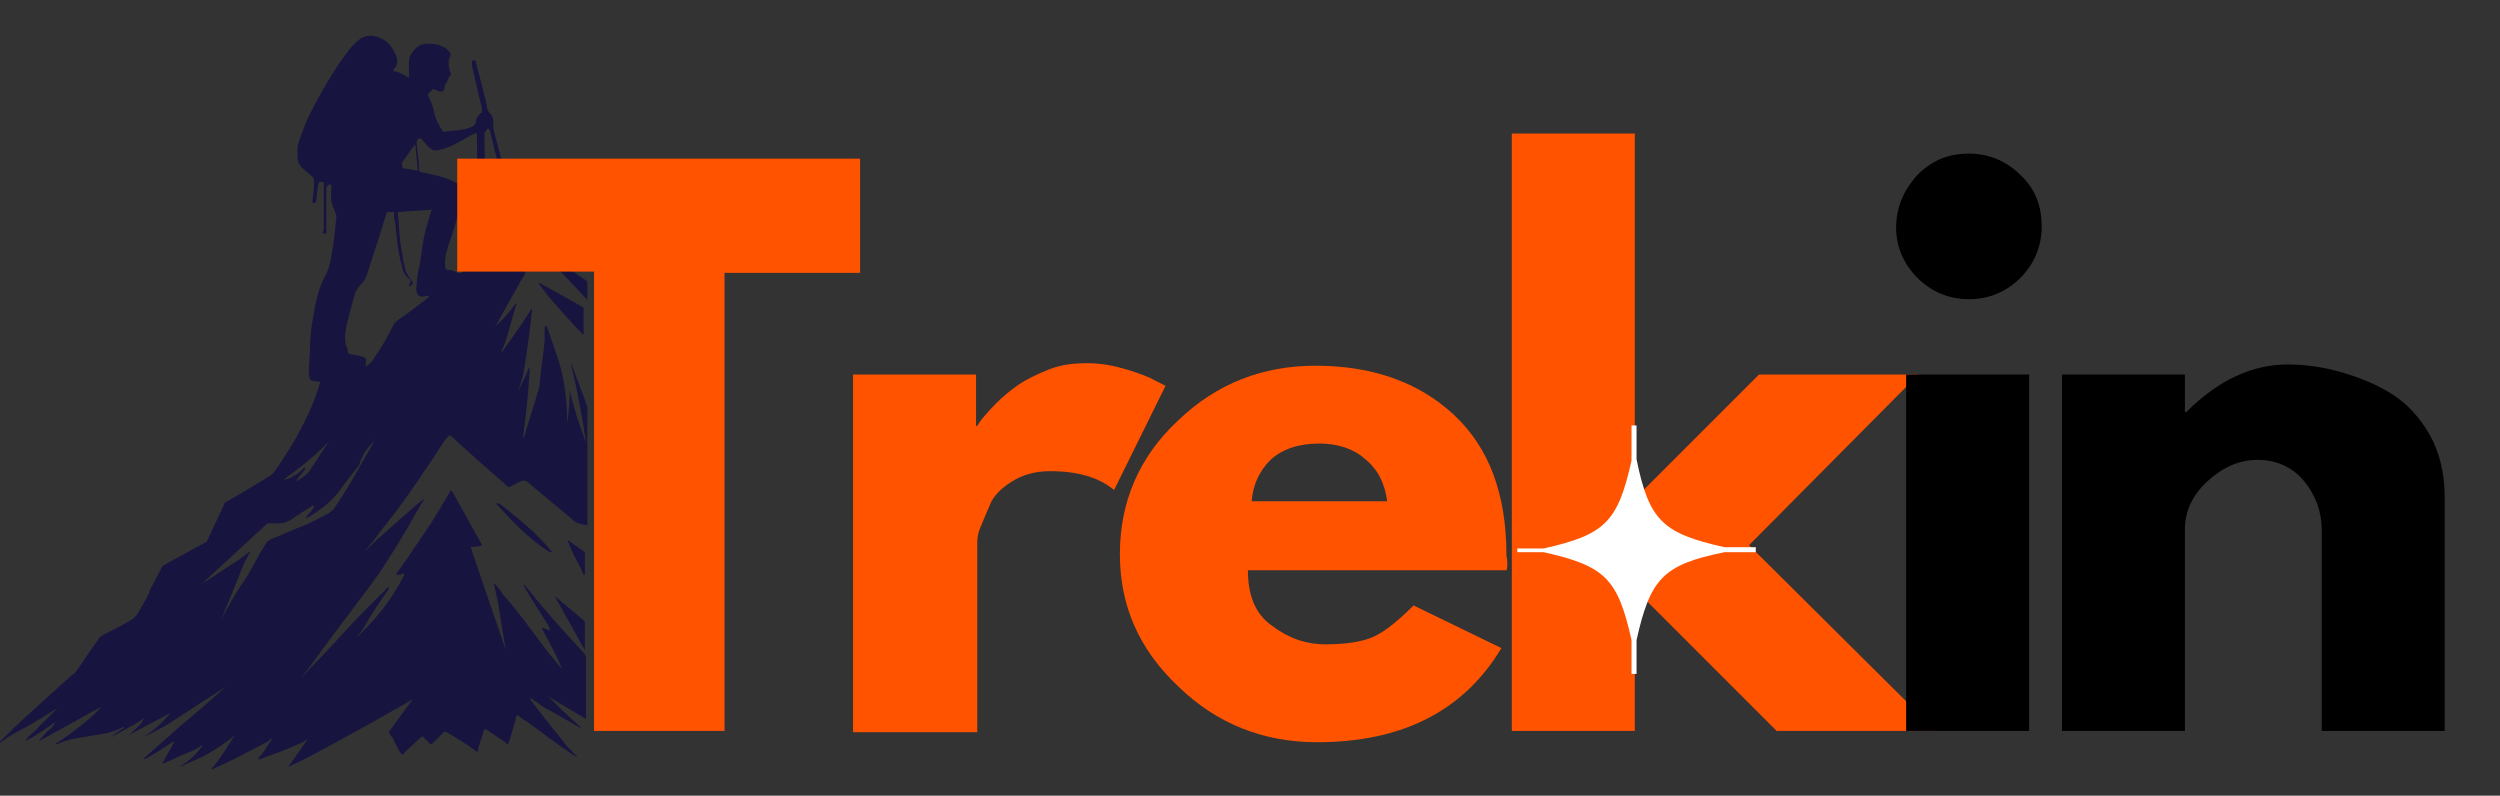
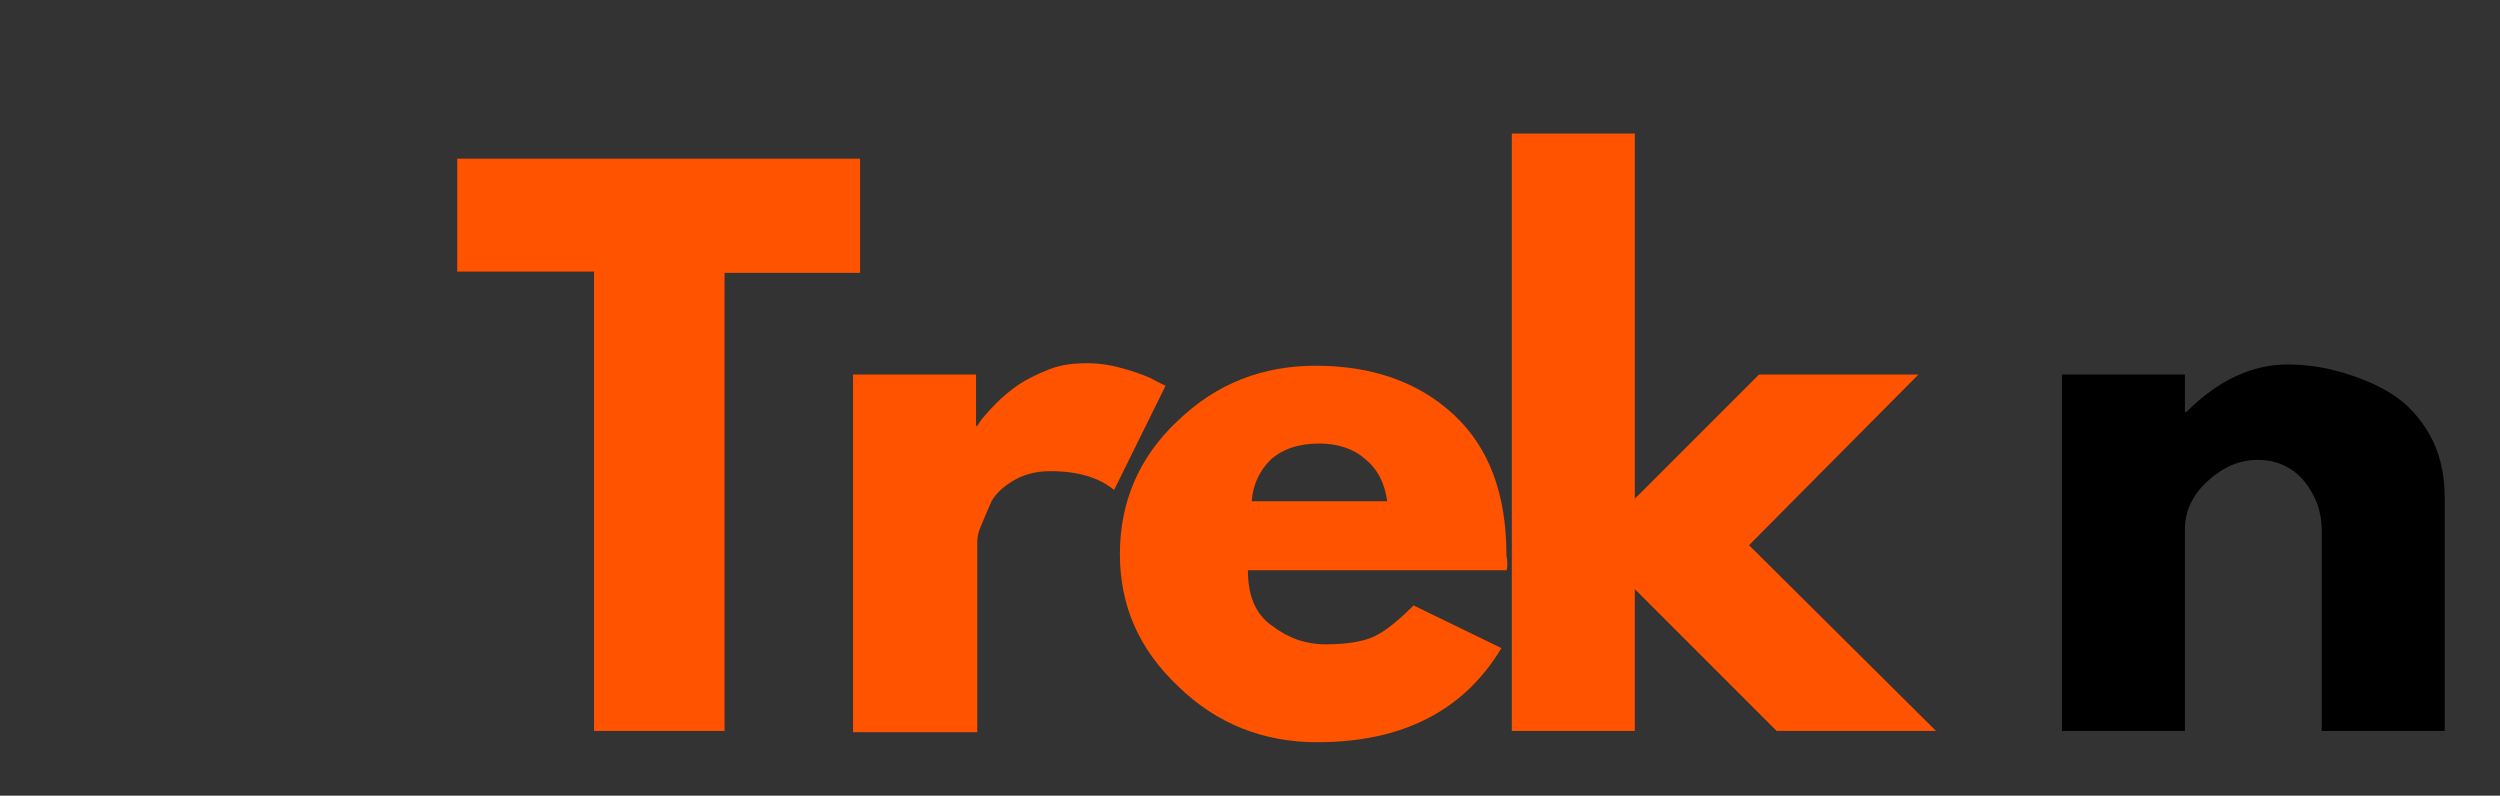
<svg xmlns="http://www.w3.org/2000/svg" xmlns:xlink="http://www.w3.org/1999/xlink" version="1.1" id="Layer_1" x="0px" y="0px" viewBox="0 0 199.2 63.4" style="enable-background:new 0 0 199.2 63.4;" xml:space="preserve">
  <rect x="0" y="0" width="199.2" height="63.4" fill="#333333" stroke="none" />
  <style type="text/css">
	.st0{clip-path:url(#SVGID_2_);}
	.st1{fill:#171440;}
	.st2{fill:#FF5300;}
	.st3{clip-path:url(#SVGID_4_);}
	.st4{fill:#FFFFFF;}
</style>
  <g>
    <defs>
-       <rect id="SVGID_1_" y="2.4" width="46.8" height="59" />
-     </defs>
+       </defs>
    <clipPath id="SVGID_2_">
      <use xlink:href="#SVGID_1_" style="overflow:visible;" />
    </clipPath>
    <g class="st0">
      <path class="st1" d="M41.8,18.3c-0.2-0.2-0.4-0.5-0.5-0.8c-0.4-1.4-1.1-3.7-1.9-6.9c-0.1-0.3-0.1-0.6-0.1-0.9    c0-0.3-0.1-0.5-0.2-0.6c-0.2-0.2-0.3-0.4-0.3-0.7c-0.3-1.2-0.6-2.4-0.9-3.5c0-0.1-0.1-0.1-0.1-0.1c-0.1,0-0.2,0-0.2,0.1    c0,0.1,0,0.2,0,0.3c0.3,1.2,0.5,2.3,0.8,3.4c0,0.1,0,0.2,0,0.3c0,0.1,0,0.1-0.1,0.1c-0.2,0.2-0.4,0.5-0.4,0.8    c-0.2,0.6-2,0.6-2.5,0.7c0,0-0.1,0-0.1,0c-0.4-0.6-0.6-1.1-0.7-1.5c-0.1-0.6-0.3-1-0.5-1.4c0,0,0-0.1,0-0.1    c0.1-0.1,0.3-0.3,0.4-0.4c0,0,0.1,0,0.1,0c0.2,0.1,0.7,0.4,0.8,0c0.1-0.4,0-0.4,0.2-0.5c0,0,0.1-0.3,0.2-0.5c0,0,0.1-0.1,0.1-0.1    c0,0,0.1-0.1,0-0.2c-0.2-0.5-0.2-1,0-1.4c0,0,0-0.1,0-0.1c-0.3-0.7-1.4-0.9-2.1-0.8c-0.5,0.1-0.8,0.4-1.1,0.9    c-0.2,0.5-0.1,1-0.1,1.6c0,0.2-0.1,0.2-0.2,0.1c-0.2-0.1-0.6-0.4-0.9-0.4c-0.2,0-0.2-0.1-0.1-0.2c0.6-0.6,0-1.5-0.4-2    c-0.6-0.6-1.6-0.9-2.3-0.4c-0.7,0.5-1.2,1.3-1.7,2c-1,1.5-1.9,3.1-2.6,4.6c-0.2,0.5-0.4,1.1-0.6,1.6c-0.1,0.3-0.1,0.6-0.1,1    c0,0.1,0,0.2,0,0.3c0,0.1,0.1,0.3,0.1,0.4c0,0,0.2,0.3,0.2,0.3c0.3,0.3,0.6,0.5,0.9,0.8c0,0,0.1,0.1,0.1,0.1    c0.1,0.3-0.1,1.8-0.1,1.8s0,0.2,0.1,0.2c0.1,0,0.2-0.1,0.2-0.2c0-0.2,0.1-1.2,0.2-1.4c0-0.1,0-0.1,0.1-0.1c0.1,0,0.2,0,0.2,0    c0.1,0,0.1,0.1,0.1,0.2c0,1.2,0,2.4,0,3.5c0,0.1,0,0.2-0.1,0.3c0,0,0,0.1,0,0.1l0.2,0c0,0,0.1,0,0.1,0c0-0.1,0-0.1,0-0.1    c0-1.1,0-2.3,0-3.5c0-0.1,0.1-0.2,0.2-0.3l0.1,0c0.1,0,0.1,0,0.1,0.1c0,0.5-0.1,1.1,0.1,1.6c0.1,0.3,0.3,0.6,0.3,0.9    c-0.1,1-0.2,2.1-0.4,3.1c-0.1,0.6-0.2,1-0.4,1.4c-0.5,0.9-0.8,1.9-1,3.2c-0.2,1-0.3,1.9-0.3,2.7c0,0.6-0.1,1.4-0.1,1.9    c0,0.1,0,0.3,0.1,0.6c0,0,0,0.1,0.1,0.1c0.2,0.1,0.4,0.1,0.6,0.1c0,0,0.1,0,0.1,0.1c-0.4,1.4-1,2.7-1.7,4c-0.6,1.1-1.2,2-1.6,2.6    c-0.3,0.5-0.6,0.8-1,1c-1,0.6-2.1,1.3-3.2,1.9c0,0-0.1,0-0.1,0.1c-0.4,0.9-0.9,1.9-1.4,3c0,0.1-0.1,0.1-0.1,0.1    c-1.1,0.6-2.2,1.2-3.3,1.8c-0.1,0.1-0.2,0.1-0.2,0.2c-0.3,0.6-0.7,1.3-1,1.9C12,47.1,11.5,48,10.9,49c-0.1,0.1-0.2,0.2-0.3,0.3    c-0.8,0.5-1.6,0.9-2.4,1.3C8,50.7,7.9,50.8,7.8,51c-0.6,0.8-1.1,1.6-1.6,2.3c-0.1,0.2-0.3,0.4-0.6,0.6c-1.1,1-2.1,1.9-3.2,2.9    c-0.9,0.8-1.6,1.5-2.4,2.3c0,0,0,0,0,0.1l0,0c0,0,0,0,0,0c0.4-0.3,0.8-0.6,1.2-0.8c1.2-0.6,2.3-1.3,3.4-2c0,0,0,0,0,0c0,0,0,0,0,0    c0,0,0,0,0,0c-0.5,0.5-1,1-1.5,1.5c-0.3,0.4-0.7,0.6-1,1c-0.1,0.1-0.1,0.1,0,0.1c0.8-0.4,1.5-0.9,2.2-1.4c0.1-0.1,0.1,0,0.1,0    c-0.1,0.1-0.2,0.3-0.3,0.4c-0.4,0.3-0.6,0.6-0.9,0.9c-0.1,0.1-0.1,0.1,0,0.1l4.9-2.7c0,0,0,0,0,0c-0.9,1-2,1.8-3.1,2.6    c-0.2,0.1-0.3,0.2-0.5,0.3c-0.1,0.1-0.1,0.1,0,0.1C5,59.1,5.3,59,5.7,58.9c1-0.2,1.9-0.3,2.9-0.5c0.3-0.1,0.7-0.2,1.3-0.5    c0.1,0,0.1,0,0,0c0,0.1-0.1,0.2-0.2,0.2c-0.3,0.2-0.6,0.4-0.9,0.7c0,0,0,0,0,0c0,0,0,0,0,0c0.4-0.3,0.9-0.5,1.4-0.8    c0.4-0.2,0.9-0.5,1.3-0.8c0.1,0,0.1,0,0,0c-0.1,0.2-0.2,0.4-0.4,0.6c-0.2,0.2-0.5,0.5-0.9,0.8v0l0,0c0,0,0,0,0,0l3.4-1.8    c0.1,0,0.1,0,0,0c-0.7,0.8-1.5,1.6-2.5,2.1v0l0,0c0,0,0,0,0,0c1-0.5,1.8-0.9,2.3-1.2c1.5-1,3.1-2,4.6-3c0,0,0,0,0,0s0,0,0,0    c-1.2,1.1-2.5,2.2-3.8,3.3c-0.9,0.8-1.7,1.5-2.6,2.3c-0.1,0-0.1,0.1-0.1,0.2c0,0,0,0,0,0c0.8-0.4,1.5-0.9,2.3-1.4c0,0,0.1,0,0.1,0    l0,0c0,0,0,0,0,0L13,60.7c-0.1,0.1-0.1,0.2,0.1,0.1c0.7-0.3,1.5-0.7,2.3-1c0.2-0.1,0.4-0.2,0.5-0.3c0.3-0.2,0.3-0.1,0.1,0.1    c-0.3,0.4-0.7,0.8-1.1,1.1c-0.2,0.1-0.4,0.3-0.6,0.4v0l0,0c0,0,0,0,0.1,0c0.7-0.4,1.4-0.6,2.1-1c0.9-0.5,1.6-1,2.2-1.5    c0,0,0,0,0,0c-0.6,0.9-1.1,1.8-1.8,2.6c-0.1,0.1,0,0.1,0,0.1c1.6-0.7,3.1-1.5,4.4-2.2c0.1,0,0.2-0.1,0.2-0.2    c0.2-0.1,0.2-0.1,0.1,0.1c-0.2,0.3-0.4,0.6-0.6,0.9c-0.1,0.2-0.3,0.3-0.4,0.5c-0.1,0.1,0,0.1,0.1,0.1c1.1-0.4,2.2-0.8,3.3-1.3    c0.2-0.1,0.3-0.2,0.5-0.3c0.1,0,0.1,0,0,0c-0.3,0.5-0.7,1-1.1,1.6c-0.1,0.1-0.2,0.3-0.3,0.4c-0.2,0.2-0.1,0.2,0.1,0.1    c1.1-0.5,2.2-1.1,3.3-1.7c2-1.1,4-2.2,5.9-3.3c0.2-0.1,0.3-0.2,0.5-0.3c0.1,0,0.1,0,0,0l-1.9,2.6c0,0,0,0.1,0,0.1    c0.1,0.2,0.2,0.3,0.3,0.4c0.2,0.5,0.4,0.9,0.7,1.3c0,0,0,0,0.1,0c0.1,0,0.1-0.1,0.2-0.2c0,0,0-0.1,0.1-0.1l1.2-1.1    c0,0,0.1,0,0.1,0l0.6,0.6c0,0,0.1,0,0.1,0l1-1c0,0,0.1,0,0.1,0c0.9,0.5,1.7,1,2.5,1.6c0,0,0.1,0,0.1-0.1s0-0.1,0-0.2    c0.2-0.5,0.3-1,0.5-1.5c0,0,0,0,0.1,0l1.5,1c0,0,0.1,0,0.1,0.1c0,0,0,0,0.1,0.1c0.1,0,0.1,0,0.1,0c0-0.1,0-0.2,0.1-0.3    c0.2-0.6,0.3-1.1,0.5-1.7c0-0.1,0-0.2,0.1-0.3c0,0,0,0,0.1,0c0.2,0.2,0.5,0.4,0.7,0.5c1.2,0.9,2.4,1.8,3.6,2.6    c0.5,0.3,0.5,0.3,0.1-0.1c-0.3-0.3-0.6-0.6-0.8-0.9c-0.8-1-1.7-2.1-2.6-3.3c-0.1-0.2-0.1-0.2,0.1-0.1c0.5,0.3,0.9,0.7,1.4,0.9    c0.7,0.4,1.4,0.8,2.1,1.2c0.5,0.3,0.5,0.2,0.1-0.1c-0.8-0.7-1.5-1.4-2.3-2.2c-0.1-0.1-0.1-0.1,0,0l3,1.8v-4.8    c0-0.2-0.1-0.4-0.2-0.5c-1.6-1.7-3.2-3.5-4.7-5.4c0,0-0.1,0-0.1,0h0c0,0,0,0,0,0c0.6,1.1,1.3,2.1,1.9,3.1c0.1,0.2,0.2,0.3,0.2,0.5    c0,0.1,0,0.1-0.1,0L43.2,50c0,0,0,0,0,0l0,0c0,0,0,0,0,0.1c0.5,1,1.1,2,1.5,3c0.1,0.2,0.1,0.2-0.1,0c-0.5-0.6-1-1.2-1.5-1.9    c-0.7-0.9-1.9-2.6-3-3.8c-0.2-0.3-0.4-0.6-0.6-0.8c-0.2-0.2-0.2-0.2-0.1,0.1c0.1,0.4,0.2,0.9,0.3,1.4c0.2,1.3,0.4,2.5,0.6,3.7    c0,0,0,0,0,0l0,0c0,0,0,0,0,0l-2.8-8.2c0,0,0,0,0,0l0.8-0.1c0,0,0.1-0.1,0.1-0.1L36,39.1c0,0-0.1,0-0.1,0    c-0.7,1.2-1.4,2.4-2.1,3.4c-0.7,1-1.4,2.1-2.2,3.2c-0.1,0.1,0,0.1,0.1,0.1c0.1,0,0.3,0,0.4-0.1c0.1,0,0.1,0,0.1,0.1    c0,0.1-0.1,0.2-0.2,0.4c-0.9,1.7-2.1,3.2-3.6,4.6c0,0,0,0,0,0c0,0,0,0,0,0c0.2-0.3,0.5-0.6,0.6-0.8c0.6-1.1,1.3-2.1,2-3.1    c0-0.1,0-0.1,0-0.1c0,0-0.1,0-0.1,0c-1.2,1.2-2.5,2.5-3.7,3.8C26.9,51,25.8,52.1,24,54c0,0,0,0,0,0l0,0v0c0.2-0.3,0.5-0.6,0.7-0.9    c1.3-1.8,2.9-3.9,4.7-6.3c1.2-1.6,2.5-3.7,3.9-6.2c0.1-0.2,0.3-0.5,0.5-0.8v0l0,0c0,0,0,0-0.1,0c-1.1,0.9-2.2,1.9-3.2,2.8    c-0.5,0.4-1,0.9-1.5,1.4c0,0,0,0,0,0s0,0,0,0c0.5-0.6,1-1.2,1.5-1.9c1.7-2.1,3.3-4.5,5-7.1c0.1-0.1,0.2-0.2,0.3-0.3    c0,0,0.1,0,0.1,0c1.5,1.4,3.1,2.8,4.6,4.1c0,0,0.1,0,0.1,0l1-0.5c0.1,0,0.2,0,0.3,0c1.2,1,2.4,2,3.6,3c0.1,0.1,0.2,0.2,0.4,0.3    c0.1,0.1,0.5,0.2,1.1,0.3v-8.4c0-0.5-0.1-0.8-0.2-1c-0.2-0.8-0.7-1.9-1.3-3.6c0,0,0,0,0,0l0,0c0,0,0,0,0,0.1    c0.5,2.1,0.9,4.2,1.2,6.3c0,0.1,0,0.1,0,0c-0.5-1.4-1-2.8-1.3-4.2c0,0,0,0,0,0c0,0,0,0,0,0c0,0,0,0,0,0c0,0.9-0.1,1.8-0.2,2.7    c0,0,0,0,0,0c0,0,0,0,0,0c0-1.8-0.2-3.5-0.7-5.1c-0.3-0.9-0.6-1.8-0.9-2.6c0,0,0-0.1-0.1-0.1c0,0-0.1,0-0.1,0c0,0.4,0,0.8,0,1.1    c-0.1,1.2-0.3,2.3-0.4,3.4c0,0.3-0.1,0.6-0.2,0.9c-0.3,1.1-0.7,2.2-1,3.3c-0.1,0.3-0.1,0.3-0.1,0c0.2-1.6,0.4-3.3,0.5-5.1    c0-0.1,0-0.1,0-0.2c0-0.1-0.1-0.1-0.1,0c-0.2,0.6-0.5,1.1-0.8,1.7c0,0.1-0.1,0.1,0,0c0.1-0.4,0.3-0.8,0.4-1.3    c0.3-1.7,0.5-3.4,0.7-5.1c0-0.1,0-0.1-0.1,0c-0.7,1.1-1.4,2.1-2.2,3.2c-0.1,0.2-0.2,0.2-0.1,0c0.5-1.1,0.7-2.3,1.1-3.5    c0.1-0.3,0.1-0.3-0.1-0.1c-0.1,0.1-0.2,0.3-0.3,0.4c-0.4,0.5-0.8,0.9-1.2,1.3c-0.1,0.2-0.1,0.1,0,0c0.6-1.2,1.4-2.5,2.1-3.8    c0.2-0.2,0.3-0.5,0.3-0.8c0-0.9-0.1-1.8-0.2-2.7c0,0,0-0.1,0.1,0c0.4,0.4,0.7,0.8,1.1,1.1c1.8,1.8,3.2,3.4,4.4,4.6c0,0,0,0,0.1,0    v-1.6C45,21.3,43.4,19.8,41.8,18.3z M32,13l1-1.4c0,0,0.1,0,0.1,0l0.2,2c0,0,0,0,0,0l-1.2-0.2c0,0,0,0,0,0L32,13    C31.9,13,31.9,13,32,13z M22.6,38.2c1.3-0.9,2.5-1.9,3.6-3c0.1-0.1,0.2-0.1,0,0c-0.5,0.7-0.9,1.4-1.4,2.1c-0.2,0.4-0.6,0.7-1.1,1    c0,0,0,0-0.1,0c0,0,0,0,0,0c0,0,0,0,0,0c0.2-0.3,0.5-0.6,0.7-0.9c0,0,0-0.1,0-0.1s0-0.1-0.1,0c-0.2,0.2-0.5,0.5-0.8,0.6    C23.2,38.1,22.9,38.2,22.6,38.2C22.5,38.3,22.5,38.3,22.6,38.2z M29.8,35.2c-1,1.7-2,3.6-3.1,5.2c-0.1,0.2-0.3,0.3-0.5,0.5    c-0.8,0.4-1.5,0.8-2.3,1.1c-0.8,0.3-1.6,0.7-2.4,1c-0.1,0.1-0.3,0.2-0.3,0.3c-0.6,0.9-1.1,2-1.7,2.9c-0.7,1-1.3,2.1-1.9,3.2    c-0.1,0.2-0.1,0.2,0,0c0.6-1.4,1.2-2.9,1.8-4.4c0.1-0.3,0.3-0.5,0.4-0.8c0.2-0.3,0.2-0.4-0.1-0.1c-0.6,0.5-1.3,0.9-1.9,1.3    c-0.6,0.4-1.2,0.8-1.7,1.1c-0.1,0.1-0.1,0,0,0l5.1-4.7c0,0,0.1-0.1,0.2-0.1c0.6,0,1.2,0.1,1.8-0.3c0.6-0.4,1.2-0.8,1.7-1.1    c0.1-0.1,0.1,0,0.1,0.1c-0.1,0.3-0.4,0.5-0.6,0.8c0,0,0,0.1,0,0.1c0,0,0,0,0,0c1.1-0.6,2.1-1.4,2.8-2.4c0.5-0.7,1-1.3,1.4-1.8    C28.8,36.4,29.2,35.7,29.8,35.2C29.9,34.9,30,34.9,29.8,35.2z M34.4,16.7c-0.4,1.2-0.7,2.3-0.8,3.4c-0.1,0.4-0.1,0.8-0.2,1.2    c-0.1,0.4-0.2,0.9-0.2,1.4c-0.1,0.5,0,1.1,0.7,0.9c0.3-0.1,0.4,0,0.1,0.2c-0.8,0.6-1.5,1.2-2.3,1.7c-0.1,0.1-0.2,0.2-0.3,0.3    c-0.5,1-1,1.9-1.7,2.9c-0.1,0.2-0.4,0.4-0.6,0.5c0,0-0.1,0,0,0c0.1-0.4,0.2-0.7-0.3-0.8c-0.3-0.1-0.6-0.1-0.9-0.2    c-0.1,0-0.2-0.1-0.2-0.3c0,0,0-0.1,0-0.1c-0.2-0.3-0.2-0.7-0.2-1.1c0.1-0.9,0.4-1.9,0.7-3c0.1-0.5,0.4-0.9,0.7-1.2    c0.1-0.1,0.2-0.3,0.3-0.5c0.6-1.8,1.1-3.4,1.6-5c0-0.1,0.1-0.1,0.1-0.1l0.4,0c0.1,0,0.1,0,0.1,0.1c0,0.3,0,0.5,0.1,0.8    c0.1,1.1,0.2,2.2,0.5,3.3c0.1,0.6,0.3,0.9,0.7,1.2c0,0,0,0.1,0,0.2c0,0-0.1,0.1-0.1,0.2c0,0.1,0.1,0.1,0.1,0.1l0.2-0.2    c0,0,0-0.1,0-0.1c-0.2-0.3-0.5-0.6-0.6-1c-0.2-0.8-0.3-1.5-0.4-2.2c-0.1-0.7-0.1-1.5-0.2-2.3c0-0.1,0-0.1,0.1-0.1    C32.6,16.8,33.5,16.8,34.4,16.7C34.4,16.6,34.5,16.7,34.4,16.7z M38.2,20.5c-0.5,0.5-0.9,0.9-1.4,1.2c-0.1,0.1-0.2,0.1-0.4,0    c-0.2-0.1-0.5-0.2-0.8-0.2c0,0-0.1-0.1-0.1-0.1c-0.1-0.6,0-1.1,0.1-1.4c0.2-0.7,0.5-1.5,0.7-2.2c0.1-0.3,0.2-0.9,0.4-1.3    c0.1-0.3,0.2-0.5,0.2-0.7c0-0.5,0-1-0.5-1.2c-0.8-0.5-2-0.7-2.9-0.9c0,0-0.1,0-0.1-0.1c0-0.6-0.1-1.3-0.2-2.1c0-0.1,0-0.3,0.1-0.4    c0.1-0.1,0.2-0.1,0.3,0c0.3,0.3,0.5,0.7,1,0.9c0,0,0.1,0,0.1,0c0.7-0.1,1.4-0.4,1.9-0.7c0.4-0.2,0.8-0.5,1.3-0.7    c0,0,0.1,0,0.1,0.1l0.1,9.5C38.3,20.3,38.3,20.4,38.2,20.5z M40.9,17.9L38.8,20c-0.1,0.1-0.1,0-0.1-0.1l-0.1-9.2c0,0,0,0,0-0.1    l0.2-0.3c0-0.1,0.1,0,0.2,0L40.9,17.9C41,17.9,40.9,17.9,40.9,17.9z M46.5,24.5l0,0.1v2.1c-0.8-0.8-1.5-1.6-2.2-2.4    c-0.5-0.5-0.9-1.1-1.3-1.6c-0.1-0.1-0.1-0.2,0.1-0.1L46.5,24.5C46.5,24.4,46.5,24.4,46.5,24.5z M44,44C44,44,44,44.1,44,44L44,44    L44,44c-0.2,0-0.4-0.1-0.5-0.2c-1.5-1-2.7-2.3-3.9-3.6c-0.1-0.1-0.1-0.1,0.1-0.1c0.1,0,0.1,0.1,0.2,0.1C41.4,41.4,42.8,42.5,44,44    z M45.2,43l1.4,1v1.8c-0.1,0-0.1,0-0.2-0.2c0-0.1-0.1-0.2-0.1-0.3C45.9,44.6,45.5,43.8,45.2,43C45.1,43,45.1,43,45.2,43z     M44.2,47.5l2.4,2v2.3L44.2,47.5C44.1,47.4,44.1,47.4,44.2,47.5z" />
    </g>
  </g>
  <g>
    <g transform="translate(59.632, 51.641)">
      <g>
        <path class="st2" d="M-23.2-29.9v-9.1H8.9v9.1H-1.9V6.6h-10.4v-36.6H-23.2z" />
      </g>
    </g>
  </g>
  <g>
    <g transform="translate(81.17, 51.641)">
      <g>
        <path class="st2" d="M-13.2,6.6v-28.4h9.8v4.1h0.1c0.1-0.2,0.2-0.3,0.4-0.6c0.2-0.2,0.5-0.6,1.1-1.2c0.6-0.6,1.1-1,1.8-1.5     c0.6-0.4,1.4-0.8,2.4-1.2c1-0.4,2-0.5,3.1-0.5c1.1,0,2.1,0.2,3.1,0.5c1,0.3,1.8,0.6,2.3,0.9l0.8,0.4l-4.1,8.3     c-1.2-1-2.9-1.5-5.1-1.5c-1.2,0-2.2,0.3-3,0.8c-0.8,0.5-1.5,1.1-1.8,1.9c-0.3,0.7-0.6,1.4-0.8,1.9C-3.3-9-3.3-8.6-3.3-8.3v15     H-13.2z" />
      </g>
    </g>
  </g>
  <g>
    <g transform="translate(98.633, 51.641)">
      <g>
        <path class="st2" d="M21.4-6.2H0.8c0,2,0.6,3.5,1.9,4.4C4-0.8,5.4-0.3,7-0.3c1.6,0,2.9-0.2,3.8-0.6c0.9-0.4,2-1.3,3.2-2.5L21,0     C18,5,13.1,7.5,6.3,7.5c-4.3,0-8-1.5-11-4.4C-7.9,0.1-9.4-3.4-9.4-7.5c0-4.1,1.5-7.7,4.6-10.6c3.1-3,6.8-4.4,11-4.4     c4.5,0,8.2,1.3,11,3.9c2.8,2.6,4.2,6.3,4.2,11.2C21.5-6.9,21.5-6.4,21.4-6.2z M1.1-11.7h10.8c-0.2-1.5-0.8-2.6-1.8-3.4     c-0.9-0.8-2.2-1.2-3.6-1.2c-1.6,0-2.9,0.4-3.9,1.3C1.7-14.1,1.2-13,1.1-11.7z" />
      </g>
    </g>
  </g>
  <g>
    <g transform="translate(120.462, 51.641)">
      <g>
        <path class="st2" d="M32.4-21.8L18.9-8.2L33.8,6.6H21.1L9.8-4.7V6.6h-9.8V-41h9.8v29.1l9.9-9.9H32.4z" />
      </g>
    </g>
  </g>
  <g>
    <g transform="translate(144.082, 51.641)">
      <g>
-         <path d="M8.7-37.7c1.2-1.2,2.5-1.7,4.1-1.7c1.6,0,3,0.6,4.1,1.7c1.2,1.1,1.7,2.5,1.7,4.1c0,1.6-0.6,3-1.7,4.1     c-1.1,1.1-2.5,1.7-4.1,1.7c-1.6,0-3-0.6-4.1-1.7C7.6-30.6,7-32,7-33.5C7-35.1,7.6-36.5,8.7-37.7z M7.8-21.8V6.6h9.8v-28.4H7.8z" />
-       </g>
+         </g>
    </g>
  </g>
  <g>
    <g transform="translate(153.395, 51.641)">
      <g>
        <path d="M10.9,6.6v-28.4h9.8v3h0.1c2.6-2.6,5.3-3.8,8.1-3.8c1.4,0,2.8,0.2,4.2,0.6c1.4,0.4,2.7,0.9,4,1.7     c1.3,0.8,2.3,1.9,3.1,3.3c0.8,1.4,1.2,3.1,1.2,5V6.6h-9.8V-9.4c0-1.5-0.5-2.8-1.4-3.9c-0.9-1.1-2.2-1.7-3.7-1.7     c-1.5,0-2.8,0.6-4,1.7c-1.2,1.1-1.8,2.4-1.8,3.8V6.6H10.9z" />
      </g>
    </g>
  </g>
  <g>
    <defs>
-       <rect id="SVGID_3_" x="120.9" y="33.9" width="19" height="20" />
-     </defs>
+       </defs>
    <clipPath id="SVGID_4_">
      <use xlink:href="#SVGID_3_" style="overflow:visible;" />
    </clipPath>
    <g class="st3">
      <path class="st4" d="M140.2,43.6h-2.8c-4.9-1.1-6-2.1-7-7v-2.7H130v2.8c-1.1,4.9-2.1,5.9-7,7h-2.1V44h2.1c4.9,1.1,5.9,2.1,7,7v2.7    h0.4V51c1.1-4.9,2.1-6,7-7h2.8V43.6z" />
    </g>
  </g>
</svg>